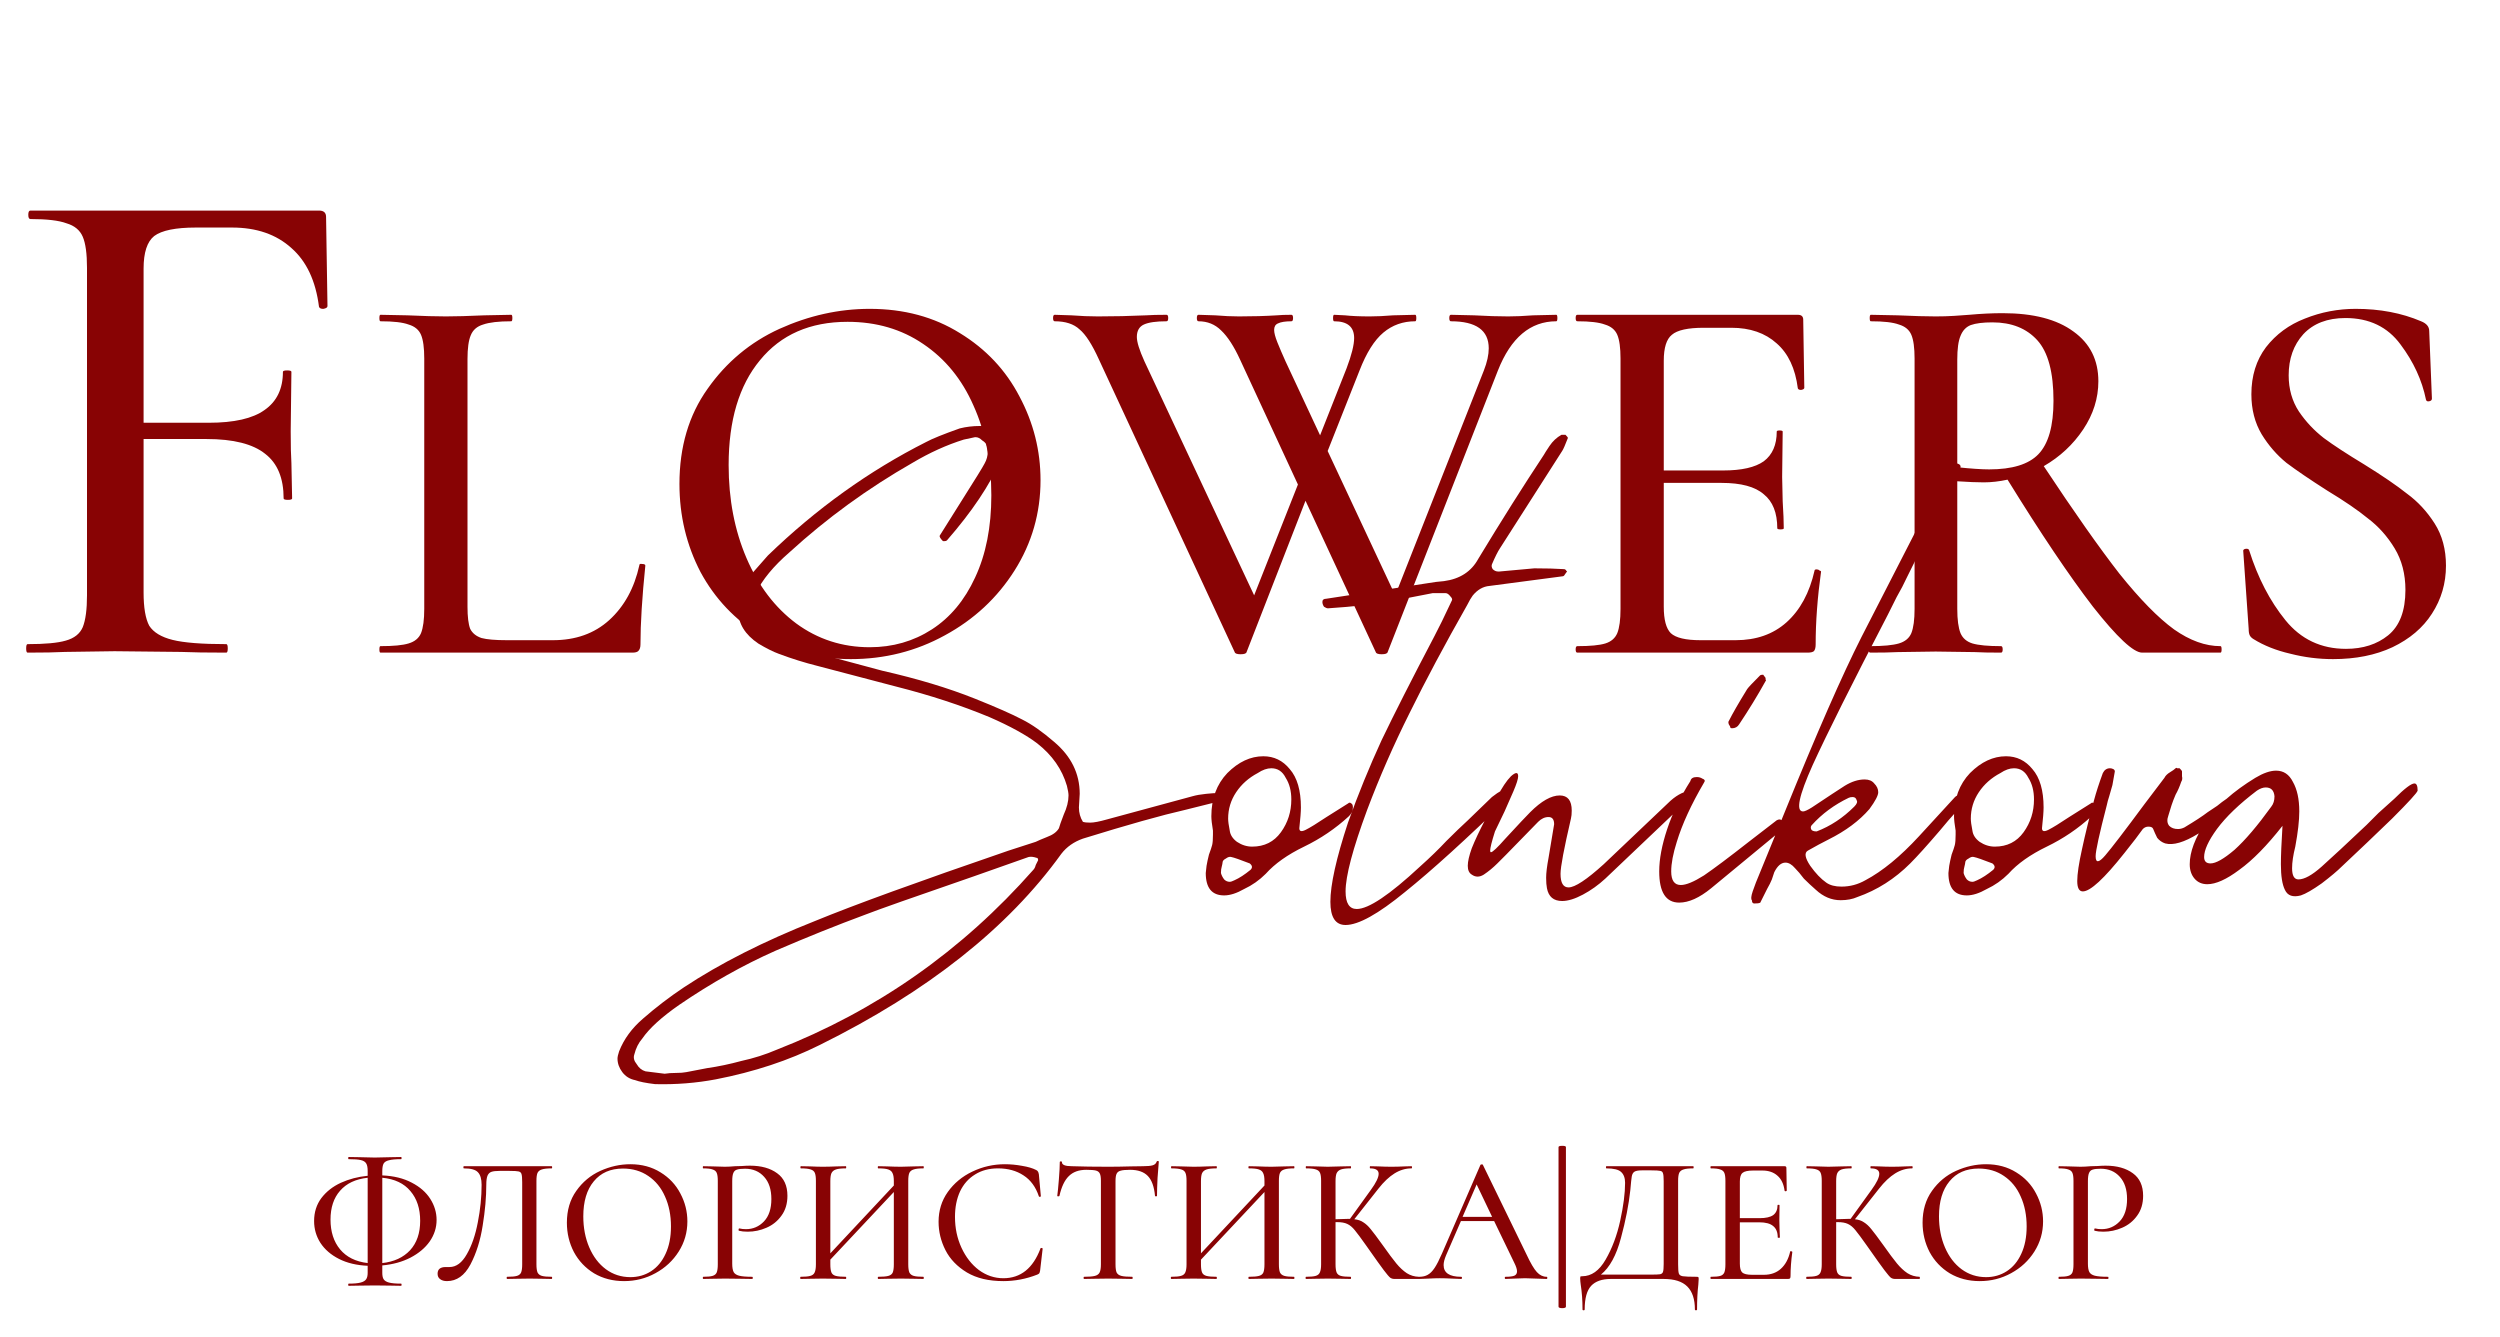
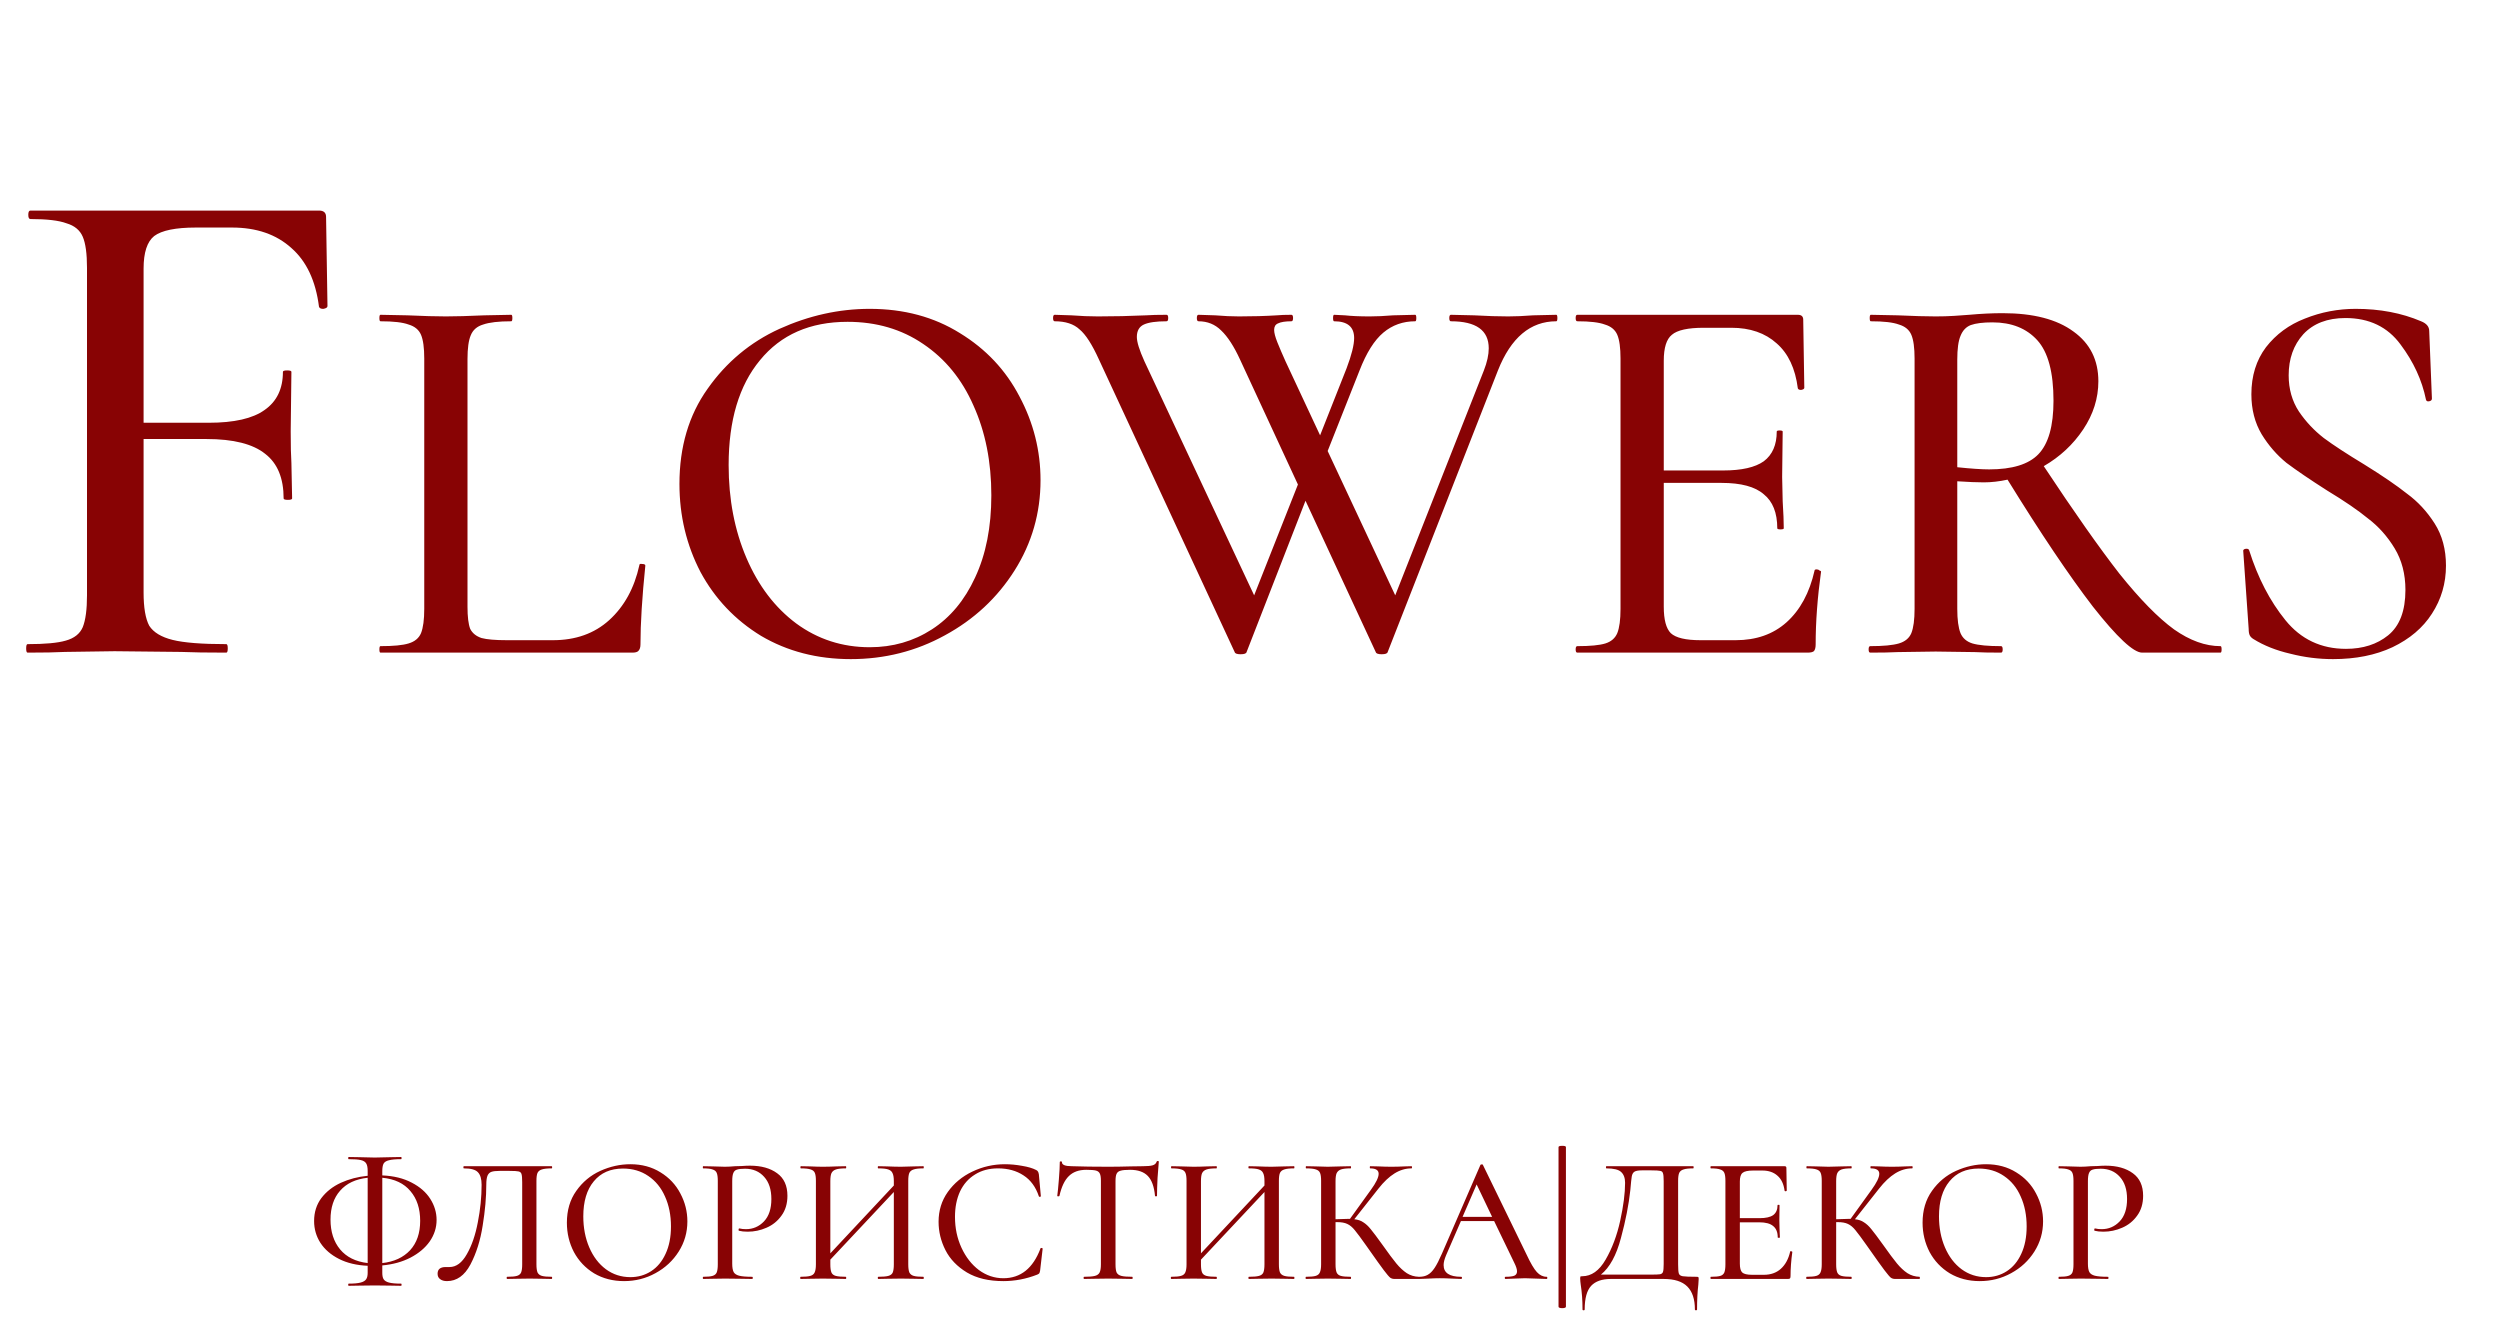
<svg xmlns="http://www.w3.org/2000/svg" width="475" height="254" viewBox="0 0 475 254" fill="none">
  <path d="M62.221 58.15C62.221 58.419 61.953 58.598 61.415 58.688C60.967 58.688 60.698 58.553 60.609 58.285C59.982 53.357 58.235 49.639 55.368 47.13C52.501 44.532 48.738 43.233 44.079 43.233H37.225C33.373 43.233 30.73 43.771 29.297 44.846C27.953 45.921 27.281 47.981 27.281 51.028V80.324H39.644C44.482 80.324 48.021 79.518 50.261 77.905C52.59 76.292 53.755 73.873 53.755 70.648C53.755 70.469 54.024 70.379 54.561 70.379C55.099 70.379 55.368 70.469 55.368 70.648L55.233 81.937C55.233 84.624 55.278 86.64 55.368 87.984L55.502 94.704C55.502 94.883 55.233 94.972 54.696 94.972C54.158 94.972 53.889 94.883 53.889 94.704C53.889 90.851 52.725 88.029 50.395 86.237C48.066 84.356 44.348 83.415 39.241 83.415H27.281V112.577C27.281 115.444 27.639 117.549 28.356 118.893C29.162 120.148 30.64 121.043 32.791 121.581C34.941 122.119 38.345 122.387 43.004 122.387C43.183 122.387 43.273 122.656 43.273 123.194C43.273 123.731 43.183 124 43.004 124C39.331 124 36.464 123.955 34.403 123.866L21.771 123.731L12.364 123.866C10.661 123.955 8.287 124 5.241 124C5.062 124 4.972 123.731 4.972 123.194C4.972 122.656 5.062 122.387 5.241 122.387C8.556 122.387 10.975 122.163 12.498 121.715C14.111 121.267 15.186 120.416 15.723 119.162C16.261 117.818 16.53 115.802 16.53 113.115V50.893C16.53 48.205 16.261 46.234 15.723 44.98C15.186 43.726 14.155 42.875 12.632 42.427C11.199 41.889 8.914 41.62 5.779 41.62C5.51 41.62 5.375 41.352 5.375 40.814C5.375 40.276 5.51 40.008 5.779 40.008H60.609C61.505 40.008 61.953 40.411 61.953 41.217L62.221 58.15ZM88.824 115.27C88.824 117.187 88.995 118.591 89.338 119.481C89.749 120.303 90.467 120.885 91.495 121.227C92.522 121.501 94.13 121.638 96.322 121.638H105.051C109.365 121.638 112.925 120.371 115.732 117.838C118.608 115.236 120.525 111.744 121.484 107.362C121.484 107.157 121.655 107.088 121.997 107.157C122.408 107.157 122.613 107.259 122.613 107.465C121.997 113.49 121.689 118.488 121.689 122.459C121.689 123.007 121.552 123.418 121.278 123.692C121.073 123.897 120.696 124 120.149 124H72.289C72.152 124 72.084 123.795 72.084 123.384C72.084 122.973 72.152 122.768 72.289 122.768C74.754 122.768 76.534 122.596 77.63 122.254C78.794 121.912 79.581 121.261 79.992 120.303C80.403 119.276 80.608 117.735 80.608 115.681V68.13C80.608 66.076 80.403 64.569 79.992 63.611C79.581 62.652 78.794 62.002 77.63 61.66C76.534 61.249 74.754 61.043 72.289 61.043C72.152 61.043 72.084 60.838 72.084 60.427C72.084 60.016 72.152 59.811 72.289 59.811L77.424 59.913C80.437 60.05 82.867 60.119 84.716 60.119C86.565 60.119 88.995 60.05 92.008 59.913L97.143 59.811C97.28 59.811 97.349 60.016 97.349 60.427C97.349 60.838 97.28 61.043 97.143 61.043C94.747 61.043 92.966 61.249 91.803 61.66C90.639 62.002 89.851 62.687 89.44 63.714C89.03 64.672 88.824 66.178 88.824 68.232V115.27ZM161.652 125.232C155.284 125.232 149.601 123.76 144.603 120.816C139.673 117.804 135.839 113.764 133.1 108.697C130.43 103.562 129.095 97.982 129.095 91.957C129.095 84.904 130.875 78.879 134.435 73.881C137.996 68.814 142.549 65.014 148.095 62.481C153.709 59.948 159.426 58.681 165.246 58.681C171.751 58.681 177.468 60.222 182.398 63.303C187.327 66.315 191.093 70.321 193.695 75.319C196.365 80.317 197.7 85.623 197.7 91.238C197.7 97.469 196.057 103.186 192.771 108.389C189.484 113.593 185.068 117.701 179.522 120.714C174.044 123.726 168.088 125.232 161.652 125.232ZM165.246 122.973C169.628 122.973 173.565 121.843 177.057 119.584C180.549 117.324 183.288 114.038 185.273 109.724C187.327 105.342 188.354 100.139 188.354 94.114C188.354 87.746 187.225 82.063 184.965 77.065C182.774 72.067 179.59 68.164 175.414 65.357C171.306 62.55 166.513 61.146 161.035 61.146C153.915 61.146 148.369 63.577 144.398 68.438C140.426 73.231 138.441 79.872 138.441 88.362C138.441 94.867 139.571 100.755 141.83 106.027C144.089 111.299 147.239 115.441 151.279 118.454C155.387 121.467 160.043 122.973 165.246 122.973ZM295.698 59.811C295.835 59.811 295.903 60.016 295.903 60.427C295.903 60.838 295.835 61.043 295.698 61.043C290.768 61.043 287.071 64.159 284.606 70.389L263.655 123.897C263.586 124.171 263.21 124.308 262.525 124.308C261.84 124.308 261.464 124.171 261.395 123.897L248.044 95.141L236.849 123.897C236.781 124.171 236.404 124.308 235.72 124.308C235.035 124.308 234.658 124.171 234.59 123.897L208.811 68.335C207.511 65.46 206.278 63.542 205.114 62.584C204.019 61.557 202.444 61.043 200.39 61.043C200.184 61.043 200.082 60.838 200.082 60.427C200.082 60.016 200.184 59.811 200.39 59.811L203.574 59.913C205.354 60.05 207.031 60.119 208.606 60.119C211.687 60.119 214.734 60.05 217.747 59.913C218.705 59.845 220.006 59.811 221.649 59.811C221.855 59.811 221.957 60.016 221.957 60.427C221.957 60.838 221.855 61.043 221.649 61.043C219.664 61.043 218.226 61.249 217.336 61.66C216.446 62.07 216.001 62.858 216.001 64.022C216.001 64.98 216.48 66.521 217.438 68.643L238.287 113.114L246.606 92.059L235.617 68.335C234.453 65.802 233.255 63.953 232.022 62.789C230.858 61.625 229.42 61.043 227.709 61.043C227.503 61.043 227.401 60.838 227.401 60.427C227.401 60.016 227.503 59.811 227.709 59.811L230.893 59.913C232.536 60.05 234.042 60.119 235.411 60.119C238.013 60.119 240.41 60.05 242.601 59.913C243.285 59.845 244.21 59.811 245.374 59.811C245.579 59.811 245.682 60.016 245.682 60.427C245.682 60.838 245.579 61.043 245.374 61.043C244.21 61.043 243.354 61.18 242.806 61.454C242.327 61.66 242.087 62.07 242.087 62.687C242.087 63.234 242.293 64.022 242.703 65.049C243.114 66.076 243.628 67.274 244.244 68.643L250.817 82.713L255.849 69.978C256.808 67.445 257.287 65.528 257.287 64.227C257.287 62.105 256.02 61.043 253.487 61.043C253.35 61.043 253.282 60.838 253.282 60.427C253.282 60.016 253.35 59.811 253.487 59.811L255.541 59.913C256.774 60.05 258.348 60.119 260.265 60.119C261.566 60.119 263.038 60.05 264.682 59.913L268.893 59.811C269.029 59.811 269.098 60.016 269.098 60.427C269.098 60.838 269.029 61.043 268.893 61.043C266.565 61.043 264.545 61.762 262.833 63.2C261.121 64.638 259.615 67.034 258.314 70.389L252.255 85.692L265.093 113.114L281.936 70.389C282.552 68.814 282.86 67.411 282.86 66.178C282.86 62.755 280.464 61.043 275.671 61.043C275.465 61.043 275.363 60.838 275.363 60.427C275.363 60.016 275.465 59.811 275.671 59.811L280.087 59.913C282.552 60.05 284.709 60.119 286.557 60.119C287.927 60.119 289.502 60.05 291.282 59.913L295.698 59.811ZM344.77 108.389C344.77 108.252 344.907 108.184 345.181 108.184C345.386 108.184 345.557 108.252 345.694 108.389C345.899 108.458 346.002 108.526 346.002 108.595C345.318 113.524 344.975 118.146 344.975 122.459C344.975 123.007 344.872 123.418 344.667 123.692C344.462 123.897 344.051 124 343.435 124H299.683C299.478 124 299.375 123.795 299.375 123.384C299.375 122.973 299.478 122.768 299.683 122.768C302.148 122.768 303.928 122.596 305.024 122.254C306.119 121.912 306.872 121.261 307.283 120.303C307.694 119.276 307.899 117.735 307.899 115.681V68.13C307.899 66.076 307.694 64.569 307.283 63.611C306.872 62.652 306.085 62.002 304.921 61.66C303.826 61.249 302.08 61.043 299.683 61.043C299.478 61.043 299.375 60.838 299.375 60.427C299.375 60.016 299.478 59.811 299.683 59.811H341.586C342.271 59.811 342.613 60.119 342.613 60.735L342.818 73.676C342.818 73.881 342.613 74.018 342.202 74.087C341.86 74.087 341.654 73.984 341.586 73.778C341.107 70.013 339.772 67.171 337.581 65.254C335.39 63.269 332.514 62.276 328.954 62.276H323.716C320.703 62.276 318.683 62.721 317.656 63.611C316.629 64.432 316.116 66.076 316.116 68.54V89.389H327.413C330.905 89.389 333.472 88.807 335.116 87.643C336.759 86.411 337.581 84.528 337.581 81.995C337.581 81.858 337.752 81.789 338.094 81.789C338.505 81.789 338.71 81.858 338.71 81.995L338.608 90.622L338.71 95.243C338.847 97.434 338.916 99.146 338.916 100.378C338.916 100.515 338.71 100.584 338.299 100.584C337.889 100.584 337.683 100.515 337.683 100.378C337.683 97.434 336.827 95.278 335.116 93.908C333.472 92.47 330.802 91.751 327.105 91.751H316.116V115.27C316.116 117.735 316.561 119.413 317.451 120.303C318.409 121.193 320.292 121.638 323.099 121.638H329.775C333.678 121.638 336.896 120.508 339.429 118.249C342.031 115.921 343.811 112.634 344.77 108.389ZM421.899 122.768C422.036 122.768 422.104 122.973 422.104 123.384C422.104 123.795 422.036 124 421.899 124H407.007C405.364 124 402.248 121.09 397.661 115.27C393.142 109.382 387.733 101.337 381.434 91.135C379.859 91.478 378.353 91.649 376.915 91.649C375.614 91.649 373.937 91.58 371.882 91.443V115.681C371.882 117.735 372.088 119.276 372.499 120.303C372.909 121.261 373.663 121.912 374.758 122.254C375.922 122.596 377.737 122.768 380.201 122.768C380.407 122.768 380.51 122.973 380.51 123.384C380.51 123.795 380.407 124 380.201 124C378.079 124 376.401 123.966 375.169 123.897L367.774 123.795L360.585 123.897C359.284 123.966 357.538 124 355.347 124C355.142 124 355.039 123.795 355.039 123.384C355.039 122.973 355.142 122.768 355.347 122.768C357.812 122.768 359.627 122.596 360.791 122.254C361.955 121.912 362.742 121.261 363.153 120.303C363.564 119.276 363.769 117.735 363.769 115.681V68.13C363.769 66.076 363.564 64.569 363.153 63.611C362.742 62.652 361.955 62.002 360.791 61.66C359.695 61.249 357.915 61.043 355.45 61.043C355.313 61.043 355.245 60.838 355.245 60.427C355.245 60.016 355.313 59.811 355.45 59.811L360.585 59.913C363.598 60.05 365.994 60.119 367.774 60.119C369.007 60.119 370.171 60.085 371.266 60.016C372.362 59.948 373.32 59.879 374.142 59.811C376.401 59.605 378.524 59.503 380.51 59.503C386.329 59.503 390.814 60.667 393.964 62.995C397.113 65.254 398.688 68.404 398.688 72.443C398.688 75.661 397.729 78.708 395.812 81.584C393.895 84.46 391.396 86.787 388.315 88.568C394.066 97.263 398.859 104.076 402.693 109.005C406.596 113.867 410.054 117.393 413.066 119.584C416.079 121.706 419.023 122.768 421.899 122.768ZM371.882 88.773C374.484 89.047 376.504 89.184 377.942 89.184C382.324 89.184 385.439 88.225 387.288 86.308C389.205 84.323 390.164 80.933 390.164 76.141C390.164 70.731 389.137 66.897 387.082 64.638C385.028 62.378 382.187 61.249 378.558 61.249C376.778 61.249 375.409 61.42 374.45 61.762C373.56 62.105 372.909 62.789 372.499 63.816C372.088 64.775 371.882 66.281 371.882 68.335V88.773ZM434.848 71.314C434.848 73.915 435.498 76.209 436.799 78.195C438.1 80.112 439.675 81.789 441.524 83.227C443.372 84.596 445.94 86.274 449.226 88.26C452.65 90.382 455.354 92.231 457.34 93.805C459.394 95.312 461.14 97.195 462.578 99.454C464.016 101.714 464.735 104.384 464.735 107.465C464.735 110.82 463.844 113.867 462.064 116.605C460.353 119.276 457.853 121.398 454.567 122.973C451.349 124.479 447.583 125.232 443.27 125.232C440.531 125.232 437.826 124.89 435.156 124.205C432.486 123.589 430.158 122.665 428.172 121.432C427.83 121.227 427.59 120.987 427.453 120.714C427.317 120.44 427.248 120.029 427.248 119.481L426.221 104.795C426.153 104.521 426.289 104.35 426.632 104.281C427.043 104.213 427.282 104.315 427.351 104.589C428.994 109.793 431.288 114.209 434.232 117.838C437.176 121.467 441.01 123.281 445.735 123.281C448.953 123.281 451.623 122.425 453.745 120.714C455.936 118.933 457.032 116.058 457.032 112.086C457.032 109.074 456.347 106.438 454.978 104.178C453.608 101.919 451.931 100.036 449.945 98.53C448.028 96.955 445.426 95.175 442.14 93.189C438.922 91.135 436.354 89.389 434.437 87.951C432.589 86.445 431.014 84.631 429.713 82.508C428.412 80.317 427.762 77.784 427.762 74.908C427.762 71.416 428.686 68.438 430.535 65.973C432.452 63.508 434.917 61.694 437.929 60.53C441.01 59.297 444.228 58.681 447.583 58.681C452.171 58.681 456.313 59.468 460.01 61.043C461.037 61.454 461.551 62.07 461.551 62.892L462.064 75.73C462.064 76.004 461.893 76.175 461.551 76.243C461.208 76.312 461.003 76.209 460.935 75.935C460.181 72.238 458.572 68.746 456.108 65.46C453.643 62.105 450.151 60.427 445.632 60.427C442.208 60.427 439.538 61.454 437.621 63.508C435.772 65.562 434.848 68.164 434.848 71.314Z" fill="#880304" />
-   <path d="M204.994 153.414C204.994 154.427 205.247 155.338 205.754 156.149C206.058 156.25 206.514 156.301 207.121 156.301C207.83 156.301 208.894 156.098 210.312 155.693C218.517 153.465 223.936 151.996 226.57 151.287C227.279 151.084 228.14 150.932 229.152 150.831C230.165 150.73 230.874 150.679 231.28 150.679C231.685 150.679 232.09 150.882 232.495 151.287C232.495 151.388 232.444 151.591 232.343 151.894C232.242 152.097 232.09 152.198 231.887 152.198L225.202 153.87C220.745 154.883 214.262 156.706 205.754 159.339C204.032 159.947 202.664 160.91 201.652 162.226C191.522 176.306 176.227 188.41 155.766 198.54C149.891 201.477 143.307 203.655 136.014 205.073C132.266 205.782 128.417 206.086 124.467 205.985C122.745 205.782 121.478 205.529 120.668 205.225C119.655 205.022 118.845 204.516 118.237 203.706C117.629 202.895 117.326 202.034 117.326 201.123C117.326 200.819 117.427 200.363 117.629 199.755C118.541 197.425 120.06 195.349 122.188 193.526C124.619 191.399 127.202 189.423 129.936 187.6C136.824 183.042 145.13 178.838 154.854 174.989C162.249 171.95 174.505 167.494 191.624 161.619L196.79 159.947C197.195 159.745 197.904 159.441 198.917 159.036C200.031 158.63 200.791 158.073 201.196 157.364C201.297 156.959 201.601 156.098 202.107 154.781C202.715 153.465 203.019 152.249 203.019 151.135C203.019 150.73 202.918 150.122 202.715 149.312C201.803 146.171 199.93 143.487 197.093 141.259C194.966 139.638 191.927 137.967 187.977 136.245C182.609 134.016 176.734 132.092 170.352 130.471L155.31 126.521C152.879 125.913 150.448 125.153 148.017 124.242C146.903 123.836 145.586 123.178 144.067 122.266C141.534 120.544 140.268 118.468 140.268 116.037C140.268 114.821 140.471 113.606 140.876 112.39C140.977 112.087 141.534 111.074 142.547 109.352C144.674 106.921 145.789 105.654 145.89 105.553C155.108 96.639 165.136 89.448 175.974 83.978C177.088 83.37 179.215 82.509 182.355 81.395C183.571 81.091 184.837 80.939 186.154 80.939C187.471 80.838 188.585 81.294 189.496 82.306C190.509 83.319 190.915 84.383 190.712 85.497C190.509 86.51 190.307 87.168 190.104 87.472C188.078 92.132 184.685 97.197 179.924 102.666C179.823 102.768 179.671 102.818 179.468 102.818C179.367 102.818 179.266 102.818 179.165 102.818C178.658 102.312 178.456 101.957 178.557 101.755L182.659 95.221C185.293 91.068 186.762 88.688 187.065 88.08C187.471 87.371 187.673 86.611 187.673 85.801C187.673 85.295 187.623 84.94 187.521 84.737C187.42 84.332 187.116 83.978 186.61 83.674C186.204 83.269 185.799 83.066 185.394 83.066H185.242L183.115 83.522C179.874 84.535 176.632 86.004 173.391 87.928C164.882 92.79 157.083 98.463 149.992 104.945C146.954 107.579 144.826 110.162 143.611 112.694C143.003 113.91 142.699 114.973 142.699 115.885C142.699 117.911 143.864 119.582 146.194 120.899C148.321 122.013 150.448 122.874 152.575 123.482C155.918 124.292 160.932 125.609 167.617 127.432C174.303 128.952 180.178 130.724 185.242 132.75C189.294 134.371 192.282 135.688 194.207 136.701C196.03 137.612 198.056 139.03 200.284 140.955C203.525 143.69 205.146 146.982 205.146 150.831L204.994 153.414ZM122.643 203.554L126.29 204.01C126.898 203.908 127.607 203.858 128.417 203.858C129.227 203.858 129.886 203.807 130.392 203.706C131 203.604 132.317 203.351 134.343 202.946C136.47 202.642 138.648 202.186 140.876 201.578C143.206 201.072 145.434 200.363 147.561 199.451C166.503 192.057 182.76 180.662 196.334 165.265C196.536 165.063 196.688 164.759 196.79 164.353C196.992 163.948 197.144 163.644 197.245 163.442C197.245 163.138 197.144 162.986 196.941 162.986C196.334 162.783 195.827 162.733 195.422 162.834L185.09 166.481C173.644 170.431 166.756 172.862 164.427 173.774C158.957 175.8 153.284 178.079 147.409 180.611C141.231 183.346 135.102 186.79 129.025 190.943C125.682 193.272 123.352 195.4 122.036 197.324C121.327 198.135 120.82 199.147 120.516 200.363C120.314 200.971 120.466 201.578 120.972 202.186C121.377 202.895 121.934 203.351 122.643 203.554ZM230.461 158.58V157.82C230.258 156.605 230.157 155.693 230.157 155.085C230.157 151.743 231.17 149.008 233.195 146.881C235.323 144.753 237.602 143.69 240.033 143.69C242.059 143.69 243.73 144.5 245.047 146.121C246.465 147.741 247.174 150.173 247.174 153.414C247.174 154.224 247.073 155.541 246.87 157.364C246.87 157.972 247.275 158.073 248.085 157.668C248.896 157.263 250.213 156.453 252.036 155.237L256.138 152.654C256.341 152.452 256.543 152.452 256.746 152.654C256.949 152.755 257.05 153.009 257.05 153.414C257.05 154.022 256.797 154.579 256.29 155.085C253.758 157.415 250.922 159.339 247.782 160.859C244.642 162.378 242.211 164.1 240.489 166.025C239.273 167.24 237.906 168.203 236.386 168.912C234.968 169.722 233.702 170.127 232.588 170.127C230.258 170.127 229.093 168.709 229.093 165.873L229.245 164.505C229.346 163.898 229.498 163.189 229.701 162.378C230.005 161.568 230.207 160.96 230.309 160.555C230.41 160.15 230.461 159.491 230.461 158.58ZM241.552 145.969C240.742 145.969 239.881 146.273 238.969 146.881C237.247 147.792 235.88 149.008 234.867 150.527C233.854 152.046 233.347 153.718 233.347 155.541C233.347 156.047 233.449 156.807 233.651 157.82C233.753 158.63 234.208 159.339 235.019 159.947C235.93 160.555 236.893 160.859 237.906 160.859C240.235 160.859 242.059 159.947 243.375 158.124C244.692 156.301 245.351 154.224 245.351 151.894C245.351 150.274 244.996 148.906 244.287 147.792C243.679 146.577 242.768 145.969 241.552 145.969ZM232.892 163.138C232.486 163.341 232.284 163.594 232.284 163.898C232.284 163.999 232.233 164.252 232.132 164.657C232.031 164.961 231.98 165.366 231.98 165.873C232.081 166.278 232.284 166.683 232.588 167.088C232.892 167.392 233.246 167.544 233.651 167.544C233.854 167.544 234.158 167.443 234.563 167.24C235.475 166.835 236.487 166.177 237.602 165.265C238.007 164.86 237.956 164.455 237.45 164.05C235.626 163.341 234.462 162.935 233.955 162.834C233.651 162.733 233.297 162.834 232.892 163.138ZM284.832 108.592L291.517 107.984C293.746 107.984 295.62 108.035 297.139 108.136C297.342 108.136 297.494 108.237 297.595 108.44C297.696 108.541 297.747 108.592 297.747 108.592C297.646 108.693 297.494 108.896 297.291 109.2C297.19 109.402 297.038 109.504 296.835 109.504L283.009 111.327C281.793 111.428 280.73 112.036 279.818 113.15C279.514 113.555 279.16 114.163 278.755 114.973C274.5 122.469 270.854 129.306 267.815 135.485C264.776 141.563 262.092 147.691 259.762 153.87C257.027 161.264 255.66 166.43 255.66 169.367C255.66 171.596 256.369 172.71 257.787 172.71C260.015 172.71 264.017 170.026 269.79 164.657C271.715 162.935 273.386 161.315 274.804 159.795C276.324 158.276 277.691 156.959 278.907 155.845L283.465 151.439C284.883 150.324 285.946 149.767 286.655 149.767C286.959 149.767 287.111 149.919 287.111 150.223C287.111 150.527 286.959 150.983 286.655 151.591C278.653 159.39 272.069 165.366 266.903 169.519C261.839 173.672 258.091 175.749 255.66 175.749C253.735 175.749 252.773 174.28 252.773 171.343C252.773 168.101 253.887 163.087 256.116 156.301C258.04 150.932 260.167 145.716 262.497 140.651C264.928 135.586 268.271 129.002 272.525 120.899C273.335 119.38 274.45 117.1 275.868 114.062C275.969 113.859 275.868 113.606 275.564 113.302C275.26 112.897 274.956 112.694 274.652 112.694H272.221C267.157 113.707 263.358 114.416 260.826 114.821C256.977 115.227 254.14 115.48 252.317 115.581C252.115 115.581 251.861 115.48 251.558 115.277C251.355 114.973 251.254 114.669 251.254 114.366C251.254 113.96 251.507 113.758 252.013 113.758L272.829 110.567L274.348 110.415C277.387 110.01 279.565 108.592 280.882 106.161C285.237 98.969 289.39 92.385 293.341 86.409C293.442 86.206 293.797 85.649 294.404 84.737C295.012 83.826 295.772 83.117 296.683 82.61H297.443C297.747 82.914 297.899 83.117 297.899 83.218C297.392 84.535 297.038 85.345 296.835 85.649L284.984 104.186C284.579 104.793 284.072 105.806 283.465 107.224C283.363 107.528 283.414 107.832 283.617 108.136C283.92 108.44 284.275 108.592 284.68 108.592H284.832ZM285.866 154.174L284.043 157.972C283.435 159.897 283.131 161.112 283.131 161.619C283.131 161.821 283.182 161.922 283.283 161.922C283.587 161.922 284.499 161.061 286.018 159.339C288.449 156.706 290.019 155.035 290.728 154.326C292.855 152.198 294.729 151.135 296.35 151.135C297.869 151.135 298.629 152.097 298.629 154.022C298.629 154.629 298.578 155.136 298.477 155.541C297.16 161.213 296.502 164.708 296.502 166.025C296.502 167.747 297.008 168.608 298.021 168.608C299.237 168.608 301.465 167.139 304.706 164.202L316.862 152.654C317.571 151.945 318.28 151.388 318.989 150.983C319.698 150.578 320.305 150.375 320.812 150.375C321.116 150.375 321.268 150.527 321.268 150.831C321.268 151.236 320.964 151.743 320.356 152.35L305.01 166.936C303.694 168.152 302.275 169.165 300.756 169.975C299.237 170.786 297.92 171.191 296.806 171.191C295.185 171.191 294.223 170.38 293.919 168.76C293.817 168.253 293.767 167.595 293.767 166.784C293.767 165.873 293.919 164.607 294.223 162.986L295.286 156.605C295.286 155.693 294.932 155.237 294.223 155.237C293.514 155.237 292.855 155.541 292.247 156.149L286.17 162.378C285.866 162.682 285.309 163.239 284.499 164.05C283.688 164.86 282.827 165.569 281.916 166.177C281.105 166.683 280.346 166.683 279.637 166.177C279.13 165.873 278.877 165.316 278.877 164.505C278.877 163.695 279.13 162.581 279.637 161.163C280.244 159.643 281.105 157.82 282.219 155.693C283.334 153.566 284.043 152.198 284.347 151.591C285.36 149.666 286.271 148.299 287.082 147.488C287.993 146.678 288.449 146.678 288.449 147.488C288.449 147.995 288.145 148.957 287.537 150.375L285.866 154.174ZM335.003 128.192L335.459 128.8C335.459 128.901 335.459 129.002 335.459 129.104C335.56 129.205 335.56 129.306 335.459 129.408C333.939 132.142 332.268 134.877 330.445 137.612C330.141 138.119 329.685 138.372 329.077 138.372C328.875 138.372 328.773 138.321 328.773 138.22C328.773 138.119 328.672 137.916 328.469 137.612C328.368 137.308 328.368 137.106 328.469 137.004C329.178 135.586 330.343 133.561 331.964 130.927C332.167 130.623 332.977 129.762 334.395 128.344C334.496 128.243 334.699 128.192 335.003 128.192ZM316.77 157.516C317.783 154.477 319.252 151.439 321.176 148.4C321.278 147.893 321.683 147.64 322.392 147.64C322.797 147.64 323.152 147.741 323.455 147.944C323.759 148.045 323.911 148.197 323.911 148.4L323.759 148.704C321.328 152.857 319.606 156.605 318.593 159.947C317.884 162.176 317.53 164.05 317.53 165.569C317.53 167.291 318.138 168.152 319.353 168.152C320.366 168.152 321.835 167.544 323.759 166.329C325.684 165.012 328.52 162.885 332.268 159.947L337.586 155.845C337.991 155.642 338.295 155.642 338.497 155.845C338.801 156.047 338.953 156.351 338.953 156.757C338.852 156.959 338.751 157.162 338.649 157.364C338.548 157.567 338.396 157.769 338.194 157.972L325.127 168.76C322.898 170.583 320.872 171.495 319.049 171.495C316.517 171.495 315.251 169.519 315.251 165.569C315.251 163.239 315.757 160.555 316.77 157.516ZM333.618 171.647C333.111 171.748 332.858 171.545 332.858 171.039C332.655 170.836 332.706 170.279 333.01 169.367C333.314 168.557 333.516 168 333.618 167.696L339.087 154.326C345.165 139.334 350.027 128.243 353.673 121.051L369.019 91.119C369.121 90.815 369.728 89.853 370.843 88.232C371.146 87.928 371.501 87.878 371.906 88.08C372.311 88.181 372.514 88.384 372.514 88.688C372.311 89.701 372.109 90.359 371.906 90.663C367.652 98.969 364.512 105.199 362.486 109.352C361.777 110.871 361.068 112.238 360.359 113.454C359.751 114.669 359.194 115.784 358.687 116.797C351.901 129.863 347.14 139.385 344.405 145.361C341.772 151.236 341.164 154.174 342.582 154.174C342.886 154.174 343.443 153.92 344.253 153.414C347.292 151.388 349.369 150.021 350.483 149.312C351.8 148.501 353.066 148.096 354.281 148.096C355.092 148.096 355.699 148.349 356.104 148.856C356.611 149.362 356.864 149.919 356.864 150.527C356.864 151.135 356.307 152.198 355.193 153.718C353.268 155.946 350.685 157.871 347.444 159.491C346.228 160.099 344.912 160.808 343.494 161.619C342.785 162.024 342.936 162.986 343.949 164.505C344.962 165.924 345.975 166.987 346.988 167.696C347.697 168.203 348.659 168.456 349.875 168.456C351.496 168.456 353.015 168.051 354.433 167.24C357.675 165.518 361.068 162.733 364.613 158.884L371.45 151.439C372.159 150.73 372.514 151.337 372.514 153.262C370.691 155.288 369.374 156.807 368.563 157.82C366.132 160.656 364.259 162.733 362.942 164.05C360.004 166.987 356.662 169.114 352.914 170.431C352.002 170.836 350.939 171.039 349.723 171.039C348.001 171.039 346.431 170.38 345.013 169.064C344.203 168.355 343.443 167.645 342.734 166.936C342.126 166.126 341.569 165.468 341.063 164.961C340.455 164.252 339.847 163.898 339.239 163.898C338.429 163.898 337.72 164.505 337.112 165.721C337.011 166.025 336.859 166.481 336.656 167.088C336.454 167.595 336.15 168.203 335.745 168.912L334.529 171.343C334.529 171.545 334.225 171.647 333.618 171.647ZM351.242 151.591C348.508 152.907 346.178 154.629 344.253 156.757C344.051 156.959 344 157.212 344.101 157.516C344.203 157.82 344.557 157.972 345.165 157.972C347.799 156.959 350.179 155.389 352.306 153.262C352.812 152.755 352.964 152.35 352.762 152.046C352.661 151.641 352.407 151.439 352.002 151.439C351.698 151.439 351.445 151.489 351.242 151.591ZM371.568 158.58V157.82C371.365 156.605 371.264 155.693 371.264 155.085C371.264 151.743 372.277 149.008 374.303 146.881C376.43 144.753 378.709 143.69 381.14 143.69C383.166 143.69 384.837 144.5 386.154 146.121C387.572 147.741 388.281 150.173 388.281 153.414C388.281 154.224 388.18 155.541 387.977 157.364C387.977 157.972 388.382 158.073 389.193 157.668C390.003 157.263 391.32 156.453 393.143 155.237L397.245 152.654C397.448 152.452 397.651 152.452 397.853 152.654C398.056 152.755 398.157 153.009 398.157 153.414C398.157 154.022 397.904 154.579 397.397 155.085C394.865 157.415 392.029 159.339 388.889 160.859C385.749 162.378 383.318 164.1 381.596 166.025C380.38 167.24 379.013 168.203 377.493 168.912C376.075 169.722 374.809 170.127 373.695 170.127C371.365 170.127 370.2 168.709 370.2 165.873L370.352 164.505C370.454 163.898 370.606 163.189 370.808 162.378C371.112 161.568 371.315 160.96 371.416 160.555C371.517 160.15 371.568 159.491 371.568 158.58ZM382.659 145.969C381.849 145.969 380.988 146.273 380.076 146.881C378.354 147.792 376.987 149.008 375.974 150.527C374.961 152.046 374.455 153.718 374.455 155.541C374.455 156.047 374.556 156.807 374.759 157.82C374.86 158.63 375.316 159.339 376.126 159.947C377.038 160.555 378 160.859 379.013 160.859C381.343 160.859 383.166 159.947 384.483 158.124C385.799 156.301 386.458 154.224 386.458 151.894C386.458 150.274 386.103 148.906 385.394 147.792C384.787 146.577 383.875 145.969 382.659 145.969ZM373.999 163.138C373.594 163.341 373.391 163.594 373.391 163.898C373.391 163.999 373.34 164.252 373.239 164.657C373.138 164.961 373.087 165.366 373.087 165.873C373.189 166.278 373.391 166.683 373.695 167.088C373.999 167.392 374.353 167.544 374.759 167.544C374.961 167.544 375.265 167.443 375.67 167.24C376.582 166.835 377.595 166.177 378.709 165.265C379.114 164.86 379.063 164.455 378.557 164.05C376.734 163.341 375.569 162.935 375.062 162.834C374.759 162.733 374.404 162.834 373.999 163.138ZM407.135 157.516C406.426 158.529 405.261 160.049 403.64 162.074C399.791 166.936 397.157 169.367 395.739 169.367C395.03 169.367 394.676 168.709 394.676 167.392C394.676 166.075 394.979 164.05 395.587 161.315C396.195 158.478 396.955 155.389 397.866 152.046C398.271 150.527 398.829 148.805 399.538 146.881C399.842 146.273 400.297 145.969 400.905 145.969C401.108 145.969 401.31 146.02 401.513 146.121C401.715 146.222 401.817 146.374 401.817 146.577L401.361 149.16C401.158 149.869 400.956 150.578 400.753 151.287C400.551 151.894 400.399 152.452 400.297 152.958C398.879 158.428 398.17 161.669 398.17 162.682C398.17 163.999 398.778 163.948 399.993 162.53C401.209 161.112 403.691 157.871 407.438 152.806L411.237 147.792C411.44 147.387 411.794 147.032 412.301 146.729C412.807 146.425 413.161 146.171 413.364 145.969C413.465 145.868 413.567 145.868 413.668 145.969C413.871 145.969 414.022 145.969 414.124 145.969C414.428 146.273 414.58 146.475 414.58 146.577C414.58 146.678 414.58 146.982 414.58 147.488C414.681 147.893 414.63 148.248 414.428 148.552C414.124 149.463 413.769 150.274 413.364 150.983C413.06 151.692 412.807 152.35 412.604 152.958C412.503 153.262 412.301 153.92 411.997 154.933C411.693 155.744 411.743 156.402 412.149 156.908C412.554 157.314 413.111 157.516 413.82 157.516C414.225 157.516 414.63 157.415 415.035 157.212C417.061 155.997 418.53 155.035 419.442 154.326C420.049 153.92 420.657 153.515 421.265 153.11C421.873 152.604 422.48 152.148 423.088 151.743C423.493 151.54 423.899 151.489 424.304 151.591C424.709 151.692 424.911 151.894 424.911 152.198L424.608 152.806C422.683 154.933 420.353 156.807 417.618 158.428C414.985 160.049 412.908 160.656 411.389 160.251C410.781 160.049 410.275 159.694 409.869 159.188C409.566 158.58 409.312 158.023 409.11 157.516C409.009 157.212 408.705 157.06 408.198 157.06C407.793 157.06 407.438 157.212 407.135 157.516ZM454.944 151.743C456.869 149.818 458.135 148.856 458.743 148.856C459.148 148.856 459.35 149.312 459.35 150.223C459.249 150.628 457.629 152.401 454.488 155.541C451.348 158.58 448.158 161.619 444.916 164.657C444.106 165.468 442.84 166.531 441.118 167.848C439.396 169.064 438.079 169.823 437.167 170.127C435.648 170.532 434.635 170.178 434.129 169.064C433.622 168.051 433.369 166.43 433.369 164.202C433.369 162.581 433.47 160.15 433.673 156.908C430.735 160.656 428 163.442 425.468 165.265C423.037 167.088 421.011 168 419.391 168C418.378 168 417.567 167.645 416.96 166.936C416.352 166.227 416.048 165.316 416.048 164.202C416.048 161.872 417.061 159.188 419.087 156.149C421.214 153.11 424.354 150.324 428.507 147.792C430.026 146.881 431.343 146.425 432.457 146.425C433.875 146.425 434.939 147.134 435.648 148.552C436.458 149.97 436.864 151.844 436.864 154.174C436.864 155.896 436.61 158.124 436.104 160.859C435.699 162.48 435.496 163.847 435.496 164.961C435.496 166.379 435.901 167.088 436.712 167.088C437.826 167.088 439.295 166.278 441.118 164.657C443.042 162.935 445.879 160.302 449.626 156.757L451.905 154.477L454.944 151.743ZM431.546 153.262C431.951 152.755 432.153 152.097 432.153 151.287C432.052 150.173 431.495 149.615 430.482 149.615C429.976 149.615 429.419 149.818 428.811 150.223C425.468 152.755 422.936 155.186 421.214 157.516C419.593 159.745 418.783 161.517 418.783 162.834C418.783 163.644 419.188 164.05 419.998 164.05C421.011 164.05 422.531 163.189 424.556 161.467C426.582 159.643 428.912 156.908 431.546 153.262Z" fill="#880304" />
  <path d="M82.951 231.793C82.951 233.255 82.516 234.615 81.648 235.871C80.78 237.105 79.558 238.133 77.981 238.956C76.427 239.756 74.645 240.247 72.635 240.43V241.835C72.635 242.36 72.714 242.76 72.874 243.034C73.057 243.331 73.4 243.548 73.903 243.685C74.428 243.823 75.194 243.891 76.199 243.891C76.267 243.891 76.302 243.96 76.302 244.097C76.302 244.234 76.267 244.302 76.199 244.302C75.353 244.302 74.691 244.291 74.211 244.268L71.195 244.234L68.316 244.268C67.813 244.291 67.128 244.302 66.26 244.302C66.191 244.302 66.157 244.234 66.157 244.097C66.157 243.96 66.191 243.891 66.26 243.891C67.265 243.891 68.019 243.823 68.522 243.685C69.047 243.548 69.401 243.331 69.584 243.034C69.767 242.76 69.858 242.36 69.858 241.835V240.498C67.756 240.407 65.94 239.973 64.409 239.196C62.878 238.419 61.702 237.402 60.879 236.145C60.079 234.889 59.679 233.506 59.679 231.998C59.679 230.331 60.136 228.88 61.05 227.646C61.987 226.412 63.221 225.441 64.752 224.733C66.305 224.024 68.008 223.579 69.858 223.396V222.471C69.858 221.831 69.767 221.362 69.584 221.065C69.401 220.746 69.059 220.529 68.556 220.414C68.076 220.3 67.311 220.243 66.26 220.243C66.191 220.243 66.157 220.174 66.157 220.037C66.157 219.9 66.191 219.832 66.26 219.832L68.316 219.866C69.504 219.912 70.464 219.934 71.195 219.934C71.995 219.934 73.011 219.912 74.245 219.866L76.199 219.832C76.267 219.832 76.302 219.9 76.302 220.037C76.302 220.174 76.267 220.243 76.199 220.243C75.171 220.243 74.405 220.311 73.903 220.449C73.4 220.563 73.057 220.78 72.874 221.1C72.714 221.42 72.635 221.899 72.635 222.539V223.327C74.805 223.419 76.667 223.876 78.221 224.698C79.775 225.498 80.951 226.526 81.751 227.783C82.551 229.04 82.951 230.376 82.951 231.793ZM79.832 231.964C79.832 229.634 79.215 227.749 77.981 226.309C76.77 224.847 74.988 224.001 72.635 223.773V239.984C74.874 239.733 76.633 238.922 77.912 237.551C79.192 236.157 79.832 234.295 79.832 231.964ZM62.798 231.724C62.798 234.032 63.404 235.917 64.615 237.379C65.826 238.842 67.573 239.71 69.858 239.984V223.773C67.573 224.024 65.826 224.847 64.615 226.241C63.404 227.612 62.798 229.439 62.798 231.724ZM84.924 243.411C84.376 243.411 83.942 243.286 83.622 243.034C83.302 242.806 83.142 242.463 83.142 242.006C83.142 241.161 83.656 240.738 84.684 240.738H85.404C86.683 240.738 87.78 239.927 88.694 238.305C89.631 236.682 90.328 234.66 90.785 232.238C91.265 229.816 91.504 227.44 91.504 225.11C91.504 224.013 91.276 223.225 90.819 222.745C90.385 222.242 89.494 221.991 88.146 221.991C88.077 221.991 88.043 221.922 88.043 221.785C88.043 221.648 88.077 221.58 88.146 221.58H104.837C104.882 221.58 104.905 221.648 104.905 221.785C104.905 221.922 104.882 221.991 104.837 221.991C103.991 221.991 103.363 222.059 102.952 222.196C102.563 222.311 102.289 222.528 102.129 222.848C101.992 223.168 101.923 223.67 101.923 224.356V240.224C101.923 240.909 101.992 241.423 102.129 241.766C102.289 242.086 102.563 242.303 102.952 242.417C103.363 242.532 103.991 242.589 104.837 242.589C104.882 242.589 104.905 242.657 104.905 242.794C104.905 242.931 104.882 243 104.837 243C104.105 243 103.523 242.989 103.089 242.966L100.655 242.931L98.119 242.966C97.708 242.989 97.114 243 96.337 243C96.291 243 96.268 242.931 96.268 242.794C96.268 242.657 96.291 242.589 96.337 242.589C97.205 242.589 97.834 242.532 98.222 242.417C98.61 242.303 98.873 242.086 99.01 241.766C99.147 241.446 99.216 240.932 99.216 240.224V224.596C99.216 223.819 99.17 223.305 99.079 223.053C99.01 222.802 98.828 222.642 98.53 222.573C98.256 222.505 97.685 222.471 96.817 222.471H94.932C94.246 222.471 93.732 222.528 93.389 222.642C93.047 222.756 92.796 222.996 92.635 223.362C92.476 223.727 92.396 224.31 92.396 225.11C92.396 227.463 92.167 230.045 91.71 232.855C91.276 235.666 90.499 238.133 89.38 240.258C88.26 242.36 86.775 243.411 84.924 243.411ZM118.572 243.411C116.448 243.411 114.551 242.92 112.883 241.938C111.238 240.932 109.959 239.584 109.045 237.893C108.154 236.18 107.708 234.318 107.708 232.307C107.708 229.954 108.302 227.943 109.49 226.275C110.678 224.584 112.198 223.316 114.048 222.471C115.922 221.625 117.83 221.203 119.772 221.203C121.943 221.203 123.85 221.717 125.496 222.745C127.141 223.75 128.397 225.087 129.266 226.755C130.157 228.423 130.602 230.193 130.602 232.067C130.602 234.146 130.054 236.054 128.957 237.791C127.86 239.527 126.387 240.898 124.536 241.903C122.708 242.909 120.72 243.411 118.572 243.411ZM119.772 242.657C121.234 242.657 122.548 242.28 123.713 241.526C124.879 240.772 125.793 239.676 126.455 238.236C127.141 236.774 127.483 235.037 127.483 233.027C127.483 230.902 127.106 229.005 126.352 227.337C125.621 225.669 124.559 224.367 123.165 223.43C121.794 222.493 120.195 222.025 118.367 222.025C115.991 222.025 114.14 222.836 112.815 224.458C111.489 226.058 110.827 228.274 110.827 231.107C110.827 233.278 111.204 235.243 111.958 237.002C112.712 238.762 113.763 240.144 115.111 241.149C116.482 242.155 118.036 242.657 119.772 242.657ZM139.123 240.087C139.123 240.818 139.215 241.355 139.397 241.698C139.58 242.018 139.923 242.246 140.426 242.383C140.951 242.52 141.785 242.589 142.928 242.589C142.996 242.589 143.03 242.657 143.03 242.794C143.03 242.931 142.996 243 142.928 243C141.991 243 141.26 242.989 140.734 242.966L137.752 242.931L135.388 242.966C134.953 242.989 134.359 243 133.605 243C133.56 243 133.537 242.931 133.537 242.794C133.537 242.657 133.56 242.589 133.605 242.589C134.428 242.589 135.022 242.532 135.388 242.417C135.776 242.303 136.039 242.086 136.176 241.766C136.313 241.423 136.381 240.909 136.381 240.224V224.356C136.381 223.67 136.313 223.168 136.176 222.848C136.039 222.528 135.776 222.311 135.388 222.196C135.022 222.059 134.428 221.991 133.605 221.991C133.56 221.991 133.537 221.922 133.537 221.785C133.537 221.648 133.56 221.58 133.605 221.58L135.388 221.614C136.347 221.66 137.124 221.682 137.718 221.682C138.266 221.682 138.918 221.648 139.672 221.58C139.946 221.58 140.369 221.568 140.94 221.545C141.534 221.5 142.048 221.477 142.482 221.477C144.63 221.477 146.355 221.957 147.657 222.916C148.96 223.853 149.611 225.281 149.611 227.2C149.611 228.685 149.234 229.942 148.48 230.97C147.749 231.998 146.8 232.764 145.635 233.267C144.493 233.769 143.305 234.021 142.071 234.021C141.408 234.021 140.86 233.963 140.426 233.849C140.357 233.849 140.323 233.792 140.323 233.678C140.323 233.609 140.334 233.541 140.357 233.472C140.403 233.404 140.448 233.381 140.494 233.404C140.86 233.495 141.271 233.541 141.728 233.541C143.076 233.541 144.218 233.049 145.155 232.067C146.092 231.085 146.56 229.668 146.56 227.817C146.56 226.012 146.103 224.607 145.19 223.602C144.276 222.573 143.065 222.059 141.557 222.059C140.871 222.059 140.357 222.116 140.014 222.231C139.694 222.322 139.466 222.539 139.329 222.882C139.192 223.202 139.123 223.716 139.123 224.424V240.087ZM175.449 242.589C175.495 242.589 175.517 242.657 175.517 242.794C175.517 242.931 175.495 243 175.449 243C174.695 243 174.101 242.989 173.667 242.966L171.199 242.931L168.526 242.966C168.115 242.989 167.566 243 166.881 243C166.812 243 166.778 242.931 166.778 242.794C166.778 242.657 166.812 242.589 166.881 242.589C167.749 242.589 168.389 242.532 168.8 242.417C169.211 242.303 169.485 242.086 169.623 241.766C169.76 241.423 169.828 240.909 169.828 240.224V226.481L157.764 239.333V240.224C157.764 240.909 157.833 241.423 157.97 241.766C158.107 242.086 158.381 242.303 158.792 242.417C159.204 242.532 159.843 242.589 160.712 242.589C160.757 242.589 160.78 242.657 160.78 242.794C160.78 242.931 160.757 243 160.712 243C159.98 243 159.398 242.989 158.964 242.966L156.325 242.931L153.891 242.966C153.457 242.989 152.863 243 152.109 243C152.063 243 152.041 242.931 152.041 242.794C152.041 242.657 152.063 242.589 152.109 242.589C152.955 242.589 153.571 242.532 153.96 242.417C154.371 242.303 154.645 242.086 154.782 241.766C154.942 241.423 155.022 240.909 155.022 240.224V224.356C155.022 223.67 154.954 223.168 154.817 222.848C154.68 222.528 154.417 222.311 154.028 222.196C153.64 222.059 153.023 221.991 152.178 221.991C152.109 221.991 152.075 221.922 152.075 221.785C152.075 221.648 152.109 221.58 152.178 221.58L153.926 221.614C154.885 221.66 155.685 221.682 156.325 221.682C157.056 221.682 157.947 221.66 158.998 221.614L160.712 221.58C160.757 221.58 160.78 221.648 160.78 221.785C160.78 221.922 160.757 221.991 160.712 221.991C159.866 221.991 159.238 222.059 158.827 222.196C158.415 222.334 158.13 222.573 157.97 222.916C157.833 223.236 157.764 223.739 157.764 224.424V238.133L169.828 225.247V224.424C169.828 223.739 169.748 223.236 169.588 222.916C169.451 222.573 169.177 222.334 168.766 222.196C168.377 222.059 167.749 221.991 166.881 221.991C166.812 221.991 166.778 221.922 166.778 221.785C166.778 221.648 166.812 221.58 166.881 221.58L168.526 221.614C169.577 221.66 170.468 221.682 171.199 221.682C171.839 221.682 172.661 221.66 173.667 221.614L175.449 221.58C175.495 221.58 175.517 221.648 175.517 221.785C175.517 221.922 175.495 221.991 175.449 221.991C174.603 221.991 173.987 222.059 173.598 222.196C173.21 222.311 172.936 222.528 172.776 222.848C172.639 223.168 172.57 223.67 172.57 224.356V240.224C172.57 240.909 172.639 241.423 172.776 241.766C172.936 242.086 173.21 242.303 173.598 242.417C173.987 242.532 174.603 242.589 175.449 242.589ZM190.941 221.203C191.992 221.203 193.077 221.305 194.197 221.511C195.316 221.694 196.208 221.957 196.87 222.299C197.053 222.391 197.167 222.493 197.213 222.608C197.281 222.699 197.339 222.87 197.384 223.122L197.761 227.269C197.761 227.337 197.704 227.383 197.59 227.406C197.476 227.406 197.407 227.372 197.384 227.303C196.79 225.521 195.819 224.196 194.471 223.327C193.123 222.436 191.501 221.991 189.604 221.991C187.936 221.991 186.486 222.379 185.252 223.156C184.018 223.91 183.07 224.984 182.407 226.378C181.767 227.771 181.447 229.382 181.447 231.21C181.447 233.335 181.859 235.289 182.681 237.071C183.504 238.853 184.612 240.27 186.006 241.321C187.422 242.349 188.965 242.863 190.633 242.863C193.923 242.863 196.276 240.978 197.693 237.208C197.693 237.139 197.738 237.105 197.83 237.105C197.898 237.105 197.955 237.117 198.001 237.139C198.07 237.162 198.104 237.196 198.104 237.242L197.624 241.389C197.578 241.663 197.521 241.846 197.453 241.938C197.407 242.006 197.281 242.086 197.076 242.177C194.974 243 192.826 243.411 190.633 243.411C187.868 243.411 185.56 242.863 183.709 241.766C181.859 240.647 180.499 239.23 179.631 237.516C178.763 235.803 178.329 234.009 178.329 232.136C178.329 230.011 178.911 228.126 180.077 226.481C181.265 224.813 182.818 223.522 184.738 222.608C186.68 221.671 188.748 221.203 190.941 221.203ZM206.396 222.265C204.979 222.265 203.871 222.665 203.072 223.465C202.272 224.241 201.678 225.498 201.289 227.235C201.267 227.28 201.187 227.303 201.05 227.303C200.935 227.303 200.878 227.28 200.878 227.235C200.97 226.572 201.072 225.521 201.187 224.081C201.301 222.642 201.358 221.557 201.358 220.826C201.358 220.711 201.427 220.654 201.564 220.654C201.701 220.654 201.769 220.711 201.769 220.826C201.769 221.328 202.398 221.58 203.654 221.58C205.596 221.648 207.893 221.682 210.543 221.682C211.891 221.682 213.319 221.66 214.827 221.614L217.158 221.58C218.003 221.58 218.62 221.522 219.008 221.408C219.397 221.294 219.648 221.065 219.762 220.723C219.785 220.631 219.854 220.586 219.968 220.586C220.105 220.586 220.174 220.631 220.174 220.723C220.105 221.362 220.025 222.391 219.934 223.807C219.865 225.224 219.831 226.366 219.831 227.235C219.831 227.28 219.762 227.303 219.625 227.303C219.511 227.303 219.454 227.28 219.454 227.235C219.294 225.475 218.837 224.207 218.083 223.43C217.329 222.653 216.21 222.265 214.724 222.265C213.879 222.265 213.273 222.322 212.908 222.436C212.542 222.528 212.291 222.722 212.154 223.019C212.017 223.293 211.948 223.762 211.948 224.424V240.224C211.948 240.932 212.017 241.446 212.154 241.766C212.314 242.086 212.611 242.303 213.045 242.417C213.479 242.532 214.176 242.589 215.136 242.589C215.181 242.589 215.204 242.657 215.204 242.794C215.204 242.931 215.181 243 215.136 243C214.336 243 213.708 242.989 213.251 242.966L210.543 242.931L207.904 242.966C207.447 242.989 206.807 243 205.985 243C205.916 243 205.882 242.931 205.882 242.794C205.882 242.657 205.916 242.589 205.985 242.589C206.922 242.589 207.607 242.532 208.041 242.417C208.475 242.303 208.772 242.086 208.932 241.766C209.092 241.423 209.172 240.909 209.172 240.224V224.356C209.172 223.716 209.104 223.259 208.967 222.985C208.829 222.688 208.578 222.493 208.213 222.402C207.847 222.311 207.241 222.265 206.396 222.265ZM245.869 242.589C245.914 242.589 245.937 242.657 245.937 242.794C245.937 242.931 245.914 243 245.869 243C245.115 243 244.521 242.989 244.086 242.966L241.619 242.931L238.946 242.966C238.534 242.989 237.986 243 237.3 243C237.232 243 237.198 242.931 237.198 242.794C237.198 242.657 237.232 242.589 237.3 242.589C238.169 242.589 238.808 242.532 239.22 242.417C239.631 242.303 239.905 242.086 240.042 241.766C240.179 241.423 240.248 240.909 240.248 240.224V226.481L228.184 239.333V240.224C228.184 240.909 228.252 241.423 228.39 241.766C228.527 242.086 228.801 242.303 229.212 242.417C229.623 242.532 230.263 242.589 231.131 242.589C231.177 242.589 231.2 242.657 231.2 242.794C231.2 242.931 231.177 243 231.131 243C230.4 243 229.818 242.989 229.383 242.966L226.744 242.931L224.311 242.966C223.877 242.989 223.283 243 222.529 243C222.483 243 222.46 242.931 222.46 242.794C222.46 242.657 222.483 242.589 222.529 242.589C223.374 242.589 223.991 242.532 224.38 242.417C224.791 242.303 225.065 242.086 225.202 241.766C225.362 241.423 225.442 240.909 225.442 240.224V224.356C225.442 223.67 225.374 223.168 225.236 222.848C225.099 222.528 224.837 222.311 224.448 222.196C224.06 222.059 223.443 221.991 222.597 221.991C222.529 221.991 222.495 221.922 222.495 221.785C222.495 221.648 222.529 221.58 222.597 221.58L224.345 221.614C225.305 221.66 226.105 221.682 226.744 221.682C227.476 221.682 228.367 221.66 229.418 221.614L231.131 221.58C231.177 221.58 231.2 221.648 231.2 221.785C231.2 221.922 231.177 221.991 231.131 221.991C230.286 221.991 229.658 222.059 229.246 222.196C228.835 222.334 228.549 222.573 228.39 222.916C228.252 223.236 228.184 223.739 228.184 224.424V238.133L240.248 225.247V224.424C240.248 223.739 240.168 223.236 240.008 222.916C239.871 222.573 239.597 222.334 239.185 222.196C238.797 222.059 238.169 221.991 237.3 221.991C237.232 221.991 237.198 221.922 237.198 221.785C237.198 221.648 237.232 221.58 237.3 221.58L238.946 221.614C239.997 221.66 240.888 221.682 241.619 221.682C242.259 221.682 243.081 221.66 244.086 221.614L245.869 221.58C245.914 221.58 245.937 221.648 245.937 221.785C245.937 221.922 245.914 221.991 245.869 221.991C245.023 221.991 244.406 222.059 244.018 222.196C243.629 222.311 243.355 222.528 243.195 222.848C243.058 223.168 242.99 223.67 242.99 224.356V240.224C242.99 240.909 243.058 241.423 243.195 241.766C243.355 242.086 243.629 242.303 244.018 242.417C244.406 242.532 245.023 242.589 245.869 242.589ZM269.586 242.589C269.632 242.589 269.655 242.657 269.655 242.794C269.655 242.931 269.632 243 269.586 243H264.959C264.639 243 264.365 242.92 264.137 242.76C263.908 242.577 263.508 242.109 262.937 241.355C262.366 240.601 261.384 239.23 259.99 237.242L259.579 236.66C258.596 235.266 257.876 234.295 257.419 233.746C256.962 233.175 256.483 232.775 255.98 232.547C255.5 232.318 254.86 232.204 254.061 232.204H253.752V240.224C253.752 240.909 253.821 241.423 253.958 241.766C254.095 242.086 254.358 242.303 254.746 242.417C255.157 242.532 255.786 242.589 256.631 242.589C256.677 242.589 256.7 242.657 256.7 242.794C256.7 242.931 256.677 243 256.631 243C255.877 243 255.283 242.989 254.849 242.966L252.278 242.931L249.879 242.966C249.468 242.989 248.885 243 248.131 243C248.086 243 248.063 242.931 248.063 242.794C248.063 242.657 248.086 242.589 248.131 242.589C248.977 242.589 249.594 242.532 249.982 242.417C250.371 242.303 250.633 242.086 250.77 241.766C250.93 241.423 251.01 240.909 251.01 240.224V224.356C251.01 223.67 250.942 223.168 250.805 222.848C250.668 222.528 250.405 222.311 250.016 222.196C249.628 222.059 249.011 221.991 248.166 221.991C248.12 221.991 248.097 221.922 248.097 221.785C248.097 221.648 248.12 221.58 248.166 221.58L249.914 221.614C250.873 221.66 251.662 221.682 252.278 221.682C252.964 221.682 253.832 221.66 254.883 221.614L256.631 221.58C256.677 221.58 256.7 221.648 256.7 221.785C256.7 221.922 256.677 221.991 256.631 221.991C255.809 221.991 255.192 222.059 254.78 222.196C254.392 222.334 254.118 222.573 253.958 222.916C253.821 223.236 253.752 223.739 253.752 224.424V231.656C254.986 231.61 255.751 231.587 256.048 231.587H256.494L260.47 226.069C261.452 224.721 261.943 223.704 261.943 223.019C261.943 222.334 261.406 221.991 260.333 221.991C260.287 221.991 260.264 221.922 260.264 221.785C260.264 221.648 260.287 221.58 260.333 221.58L261.841 221.614C262.754 221.66 263.588 221.682 264.342 221.682C265.165 221.682 266.01 221.66 266.879 221.614L268.181 221.58C268.25 221.58 268.284 221.648 268.284 221.785C268.284 221.922 268.25 221.991 268.181 221.991C267.061 221.991 265.988 222.311 264.959 222.95C263.931 223.59 262.914 224.55 261.909 225.829L257.317 231.656C258.002 231.724 258.573 231.918 259.03 232.238C259.51 232.535 259.978 232.97 260.435 233.541C260.892 234.089 261.646 235.094 262.697 236.557C263.794 238.11 264.662 239.276 265.302 240.053C265.942 240.829 266.604 241.446 267.29 241.903C267.975 242.337 268.741 242.566 269.586 242.589ZM293.857 242.589C293.948 242.589 293.994 242.657 293.994 242.794C293.994 242.931 293.948 243 293.857 243C293.422 243 292.726 242.977 291.766 242.931C290.852 242.886 290.178 242.863 289.744 242.863C289.218 242.863 288.567 242.886 287.79 242.931C287.013 242.977 286.431 243 286.042 243C285.951 243 285.905 242.931 285.905 242.794C285.905 242.657 285.951 242.589 286.042 242.589C286.819 242.589 287.379 242.52 287.722 242.383C288.065 242.223 288.236 241.949 288.236 241.561C288.236 241.172 288.065 240.635 287.722 239.95L283.883 231.998H277.577L274.767 238.476C274.447 239.23 274.287 239.858 274.287 240.361C274.287 241.846 275.395 242.589 277.611 242.589C277.726 242.589 277.783 242.657 277.783 242.794C277.783 242.931 277.726 243 277.611 243C277.2 243 276.606 242.977 275.829 242.931C274.961 242.886 274.207 242.863 273.567 242.863C272.973 242.863 272.265 242.886 271.442 242.931C270.711 242.977 270.117 243 269.66 243C269.569 243 269.523 242.931 269.523 242.794C269.523 242.657 269.569 242.589 269.66 242.589C270.3 242.589 270.837 242.463 271.271 242.212C271.728 241.96 272.162 241.526 272.573 240.909C272.985 240.292 273.453 239.379 273.978 238.168L281.279 221.34C281.301 221.271 281.381 221.237 281.518 221.237C281.656 221.214 281.735 221.248 281.758 221.34L290.018 238.305C290.795 239.973 291.458 241.104 292.006 241.698C292.554 242.292 293.171 242.589 293.857 242.589ZM277.886 231.21H283.506L280.559 225.041L277.886 231.21ZM296.12 217.947C296.12 217.787 296.36 217.707 296.84 217.707C297.297 217.707 297.526 217.787 297.526 217.947V248.278C297.526 248.369 297.457 248.438 297.32 248.484C297.183 248.529 297.023 248.552 296.84 248.552C296.635 248.552 296.463 248.529 296.326 248.484C296.189 248.438 296.12 248.369 296.12 248.278V217.947ZM322.338 242.589C322.544 242.589 322.658 242.612 322.681 242.657C322.726 242.68 322.749 242.794 322.749 243C322.749 243.137 322.726 243.503 322.681 244.097C322.521 245.422 322.441 246.987 322.441 248.792C322.441 248.906 322.372 248.963 322.235 248.963C322.098 248.963 322.03 248.906 322.03 248.792C322.03 246.85 321.55 245.399 320.59 244.439C319.63 243.48 318.134 243 316.1 243H306.058C304.391 243 303.145 243.434 302.323 244.302C301.5 245.193 301.089 246.69 301.089 248.792C301.089 248.906 301.02 248.963 300.883 248.963C300.746 248.963 300.678 248.906 300.678 248.792C300.678 247.078 300.563 245.502 300.335 244.062C300.312 243.88 300.289 243.685 300.266 243.48C300.244 243.297 300.232 243.103 300.232 242.897C300.232 242.714 300.244 242.6 300.266 242.554C300.312 242.509 300.426 242.486 300.609 242.486C302.368 242.486 303.854 241.435 305.065 239.333C306.298 237.208 307.224 234.74 307.841 231.93C308.458 229.097 308.766 226.698 308.766 224.733C308.766 223.819 308.515 223.133 308.012 222.676C307.532 222.219 306.595 221.991 305.202 221.991C305.156 221.991 305.133 221.922 305.133 221.785C305.133 221.648 305.156 221.58 305.202 221.58H321.721C321.767 221.58 321.79 221.648 321.79 221.785C321.79 221.922 321.767 221.991 321.721 221.991C320.876 221.991 320.259 222.059 319.87 222.196C319.482 222.311 319.208 222.528 319.048 222.848C318.911 223.168 318.842 223.67 318.842 224.356V240.224C318.842 241.115 318.888 241.698 318.979 241.972C319.071 242.246 319.322 242.417 319.733 242.486C320.167 242.554 321.036 242.589 322.338 242.589ZM316.1 224.424C316.1 223.67 316.055 223.168 315.963 222.916C315.895 222.665 315.723 222.516 315.449 222.471C315.175 222.402 314.604 222.368 313.736 222.368H311.953C311.268 222.368 310.788 222.459 310.514 222.642C310.263 222.825 310.103 223.122 310.034 223.533C309.966 223.922 309.874 224.79 309.76 226.138C309.463 228.902 308.869 231.93 307.978 235.22C307.11 238.51 305.841 240.829 304.173 242.177H313.564C314.524 242.177 315.141 242.155 315.415 242.109C315.712 242.04 315.895 241.892 315.963 241.663C316.055 241.412 316.1 240.909 316.1 240.155V224.424ZM340.133 237.791C340.133 237.745 340.179 237.722 340.27 237.722C340.339 237.722 340.396 237.745 340.442 237.791C340.51 237.813 340.544 237.836 340.544 237.859C340.316 239.504 340.202 241.046 340.202 242.486C340.202 242.669 340.167 242.806 340.099 242.897C340.03 242.966 339.893 243 339.688 243H325.087C325.019 243 324.985 242.931 324.985 242.794C324.985 242.657 325.019 242.589 325.087 242.589C325.91 242.589 326.504 242.532 326.87 242.417C327.235 242.303 327.486 242.086 327.624 241.766C327.761 241.423 327.829 240.909 327.829 240.224V224.356C327.829 223.67 327.761 223.168 327.624 222.848C327.486 222.528 327.224 222.311 326.835 222.196C326.47 222.059 325.887 221.991 325.087 221.991C325.019 221.991 324.985 221.922 324.985 221.785C324.985 221.648 325.019 221.58 325.087 221.58H339.071C339.299 221.58 339.413 221.682 339.413 221.888L339.482 226.206C339.482 226.275 339.413 226.321 339.276 226.343C339.162 226.343 339.093 226.309 339.071 226.241C338.911 224.984 338.465 224.036 337.734 223.396C337.003 222.733 336.043 222.402 334.855 222.402H333.107C332.102 222.402 331.428 222.551 331.085 222.848C330.742 223.122 330.571 223.67 330.571 224.493V231.45H334.341C335.506 231.45 336.363 231.256 336.911 230.867C337.46 230.456 337.734 229.828 337.734 228.982C337.734 228.937 337.791 228.914 337.905 228.914C338.042 228.914 338.111 228.937 338.111 228.982L338.077 231.861L338.111 233.404C338.157 234.135 338.18 234.706 338.18 235.117C338.18 235.163 338.111 235.186 337.974 235.186C337.837 235.186 337.768 235.163 337.768 235.117C337.768 234.135 337.483 233.415 336.911 232.958C336.363 232.478 335.472 232.238 334.238 232.238H330.571V240.087C330.571 240.909 330.719 241.469 331.017 241.766C331.336 242.063 331.965 242.212 332.902 242.212H335.129C336.432 242.212 337.505 241.835 338.351 241.081C339.219 240.304 339.813 239.207 340.133 237.791ZM364.706 242.589C364.752 242.589 364.775 242.657 364.775 242.794C364.775 242.931 364.752 243 364.706 243H360.08C359.76 243 359.485 242.92 359.257 242.76C359.028 242.577 358.629 242.109 358.057 241.355C357.486 240.601 356.504 239.23 355.11 237.242L354.699 236.66C353.716 235.266 352.996 234.295 352.54 233.746C352.083 233.175 351.603 232.775 351.1 232.547C350.62 232.318 349.98 232.204 349.181 232.204H348.872V240.224C348.872 240.909 348.941 241.423 349.078 241.766C349.215 242.086 349.478 242.303 349.866 242.417C350.278 242.532 350.906 242.589 351.751 242.589C351.797 242.589 351.82 242.657 351.82 242.794C351.82 242.931 351.797 243 351.751 243C350.997 243 350.403 242.989 349.969 242.966L347.399 242.931L345 242.966C344.588 242.989 344.006 243 343.252 243C343.206 243 343.183 242.931 343.183 242.794C343.183 242.657 343.206 242.589 343.252 242.589C344.097 242.589 344.714 242.532 345.102 242.417C345.491 242.303 345.754 242.086 345.891 241.766C346.051 241.423 346.131 240.909 346.131 240.224V224.356C346.131 223.67 346.062 223.168 345.925 222.848C345.788 222.528 345.525 222.311 345.137 222.196C344.748 222.059 344.131 221.991 343.286 221.991C343.24 221.991 343.217 221.922 343.217 221.785C343.217 221.648 343.24 221.58 343.286 221.58L345.034 221.614C345.993 221.66 346.782 221.682 347.399 221.682C348.084 221.682 348.952 221.66 350.003 221.614L351.751 221.58C351.797 221.58 351.82 221.648 351.82 221.785C351.82 221.922 351.797 221.991 351.751 221.991C350.929 221.991 350.312 222.059 349.901 222.196C349.512 222.334 349.238 222.573 349.078 222.916C348.941 223.236 348.872 223.739 348.872 224.424V231.656C350.106 231.61 350.872 231.587 351.169 231.587H351.614L355.59 226.069C356.572 224.721 357.064 223.704 357.064 223.019C357.064 222.334 356.527 221.991 355.453 221.991C355.407 221.991 355.384 221.922 355.384 221.785C355.384 221.648 355.407 221.58 355.453 221.58L356.961 221.614C357.875 221.66 358.709 221.682 359.463 221.682C360.285 221.682 361.131 221.66 361.999 221.614L363.301 221.58C363.37 221.58 363.404 221.648 363.404 221.785C363.404 221.922 363.37 221.991 363.301 221.991C362.182 221.991 361.108 222.311 360.08 222.95C359.051 223.59 358.035 224.55 357.029 225.829L352.437 231.656C353.122 231.724 353.693 231.918 354.15 232.238C354.63 232.535 355.099 232.97 355.556 233.541C356.012 234.089 356.766 235.094 357.818 236.557C358.914 238.11 359.782 239.276 360.422 240.053C361.062 240.829 361.725 241.446 362.41 241.903C363.096 242.337 363.861 242.566 364.706 242.589ZM376.153 243.411C374.029 243.411 372.132 242.92 370.464 241.938C368.819 240.932 367.54 239.584 366.626 237.893C365.735 236.18 365.289 234.318 365.289 232.307C365.289 229.954 365.883 227.943 367.071 226.275C368.259 224.584 369.779 223.316 371.629 222.471C373.503 221.625 375.411 221.203 377.353 221.203C379.524 221.203 381.431 221.717 383.077 222.745C384.722 223.75 385.978 225.087 386.847 226.755C387.738 228.423 388.183 230.193 388.183 232.067C388.183 234.146 387.635 236.054 386.538 237.791C385.441 239.527 383.968 240.898 382.117 241.903C380.289 242.909 378.301 243.411 376.153 243.411ZM377.353 242.657C378.815 242.657 380.129 242.28 381.294 241.526C382.46 240.772 383.374 239.676 384.036 238.236C384.722 236.774 385.064 235.037 385.064 233.027C385.064 230.902 384.687 229.005 383.933 227.337C383.202 225.669 382.14 224.367 380.746 223.43C379.375 222.493 377.776 222.025 375.948 222.025C373.572 222.025 371.721 222.836 370.396 224.458C369.07 226.058 368.408 228.274 368.408 231.107C368.408 233.278 368.785 235.243 369.539 237.002C370.293 238.762 371.344 240.144 372.692 241.149C374.063 242.155 375.616 242.657 377.353 242.657ZM396.704 240.087C396.704 240.818 396.796 241.355 396.978 241.698C397.161 242.018 397.504 242.246 398.007 242.383C398.532 242.52 399.366 242.589 400.508 242.589C400.577 242.589 400.611 242.657 400.611 242.794C400.611 242.931 400.577 243 400.508 243C399.572 243 398.841 242.989 398.315 242.966L395.333 242.931L392.968 242.966C392.534 242.989 391.94 243 391.186 243C391.141 243 391.118 242.931 391.118 242.794C391.118 242.657 391.141 242.589 391.186 242.589C392.009 242.589 392.603 242.532 392.968 242.417C393.357 242.303 393.62 242.086 393.757 241.766C393.894 241.423 393.962 240.909 393.962 240.224V224.356C393.962 223.67 393.894 223.168 393.757 222.848C393.62 222.528 393.357 222.311 392.968 222.196C392.603 222.059 392.009 221.991 391.186 221.991C391.141 221.991 391.118 221.922 391.118 221.785C391.118 221.648 391.141 221.58 391.186 221.58L392.968 221.614C393.928 221.66 394.705 221.682 395.299 221.682C395.847 221.682 396.499 221.648 397.253 221.58C397.527 221.58 397.949 221.568 398.521 221.545C399.115 221.5 399.629 221.477 400.063 221.477C402.211 221.477 403.936 221.957 405.238 222.916C406.54 223.853 407.192 225.281 407.192 227.2C407.192 228.685 406.815 229.942 406.061 230.97C405.33 231.998 404.381 232.764 403.216 233.267C402.074 233.769 400.885 234.021 399.652 234.021C398.989 234.021 398.441 233.963 398.007 233.849C397.938 233.849 397.904 233.792 397.904 233.678C397.904 233.609 397.915 233.541 397.938 233.472C397.984 233.404 398.029 233.381 398.075 233.404C398.441 233.495 398.852 233.541 399.309 233.541C400.657 233.541 401.799 233.049 402.736 232.067C403.673 231.085 404.141 229.668 404.141 227.817C404.141 226.012 403.684 224.607 402.77 223.602C401.857 222.573 400.646 222.059 399.138 222.059C398.452 222.059 397.938 222.116 397.595 222.231C397.275 222.322 397.047 222.539 396.91 222.882C396.773 223.202 396.704 223.716 396.704 224.424V240.087Z" fill="#880304" />
</svg>